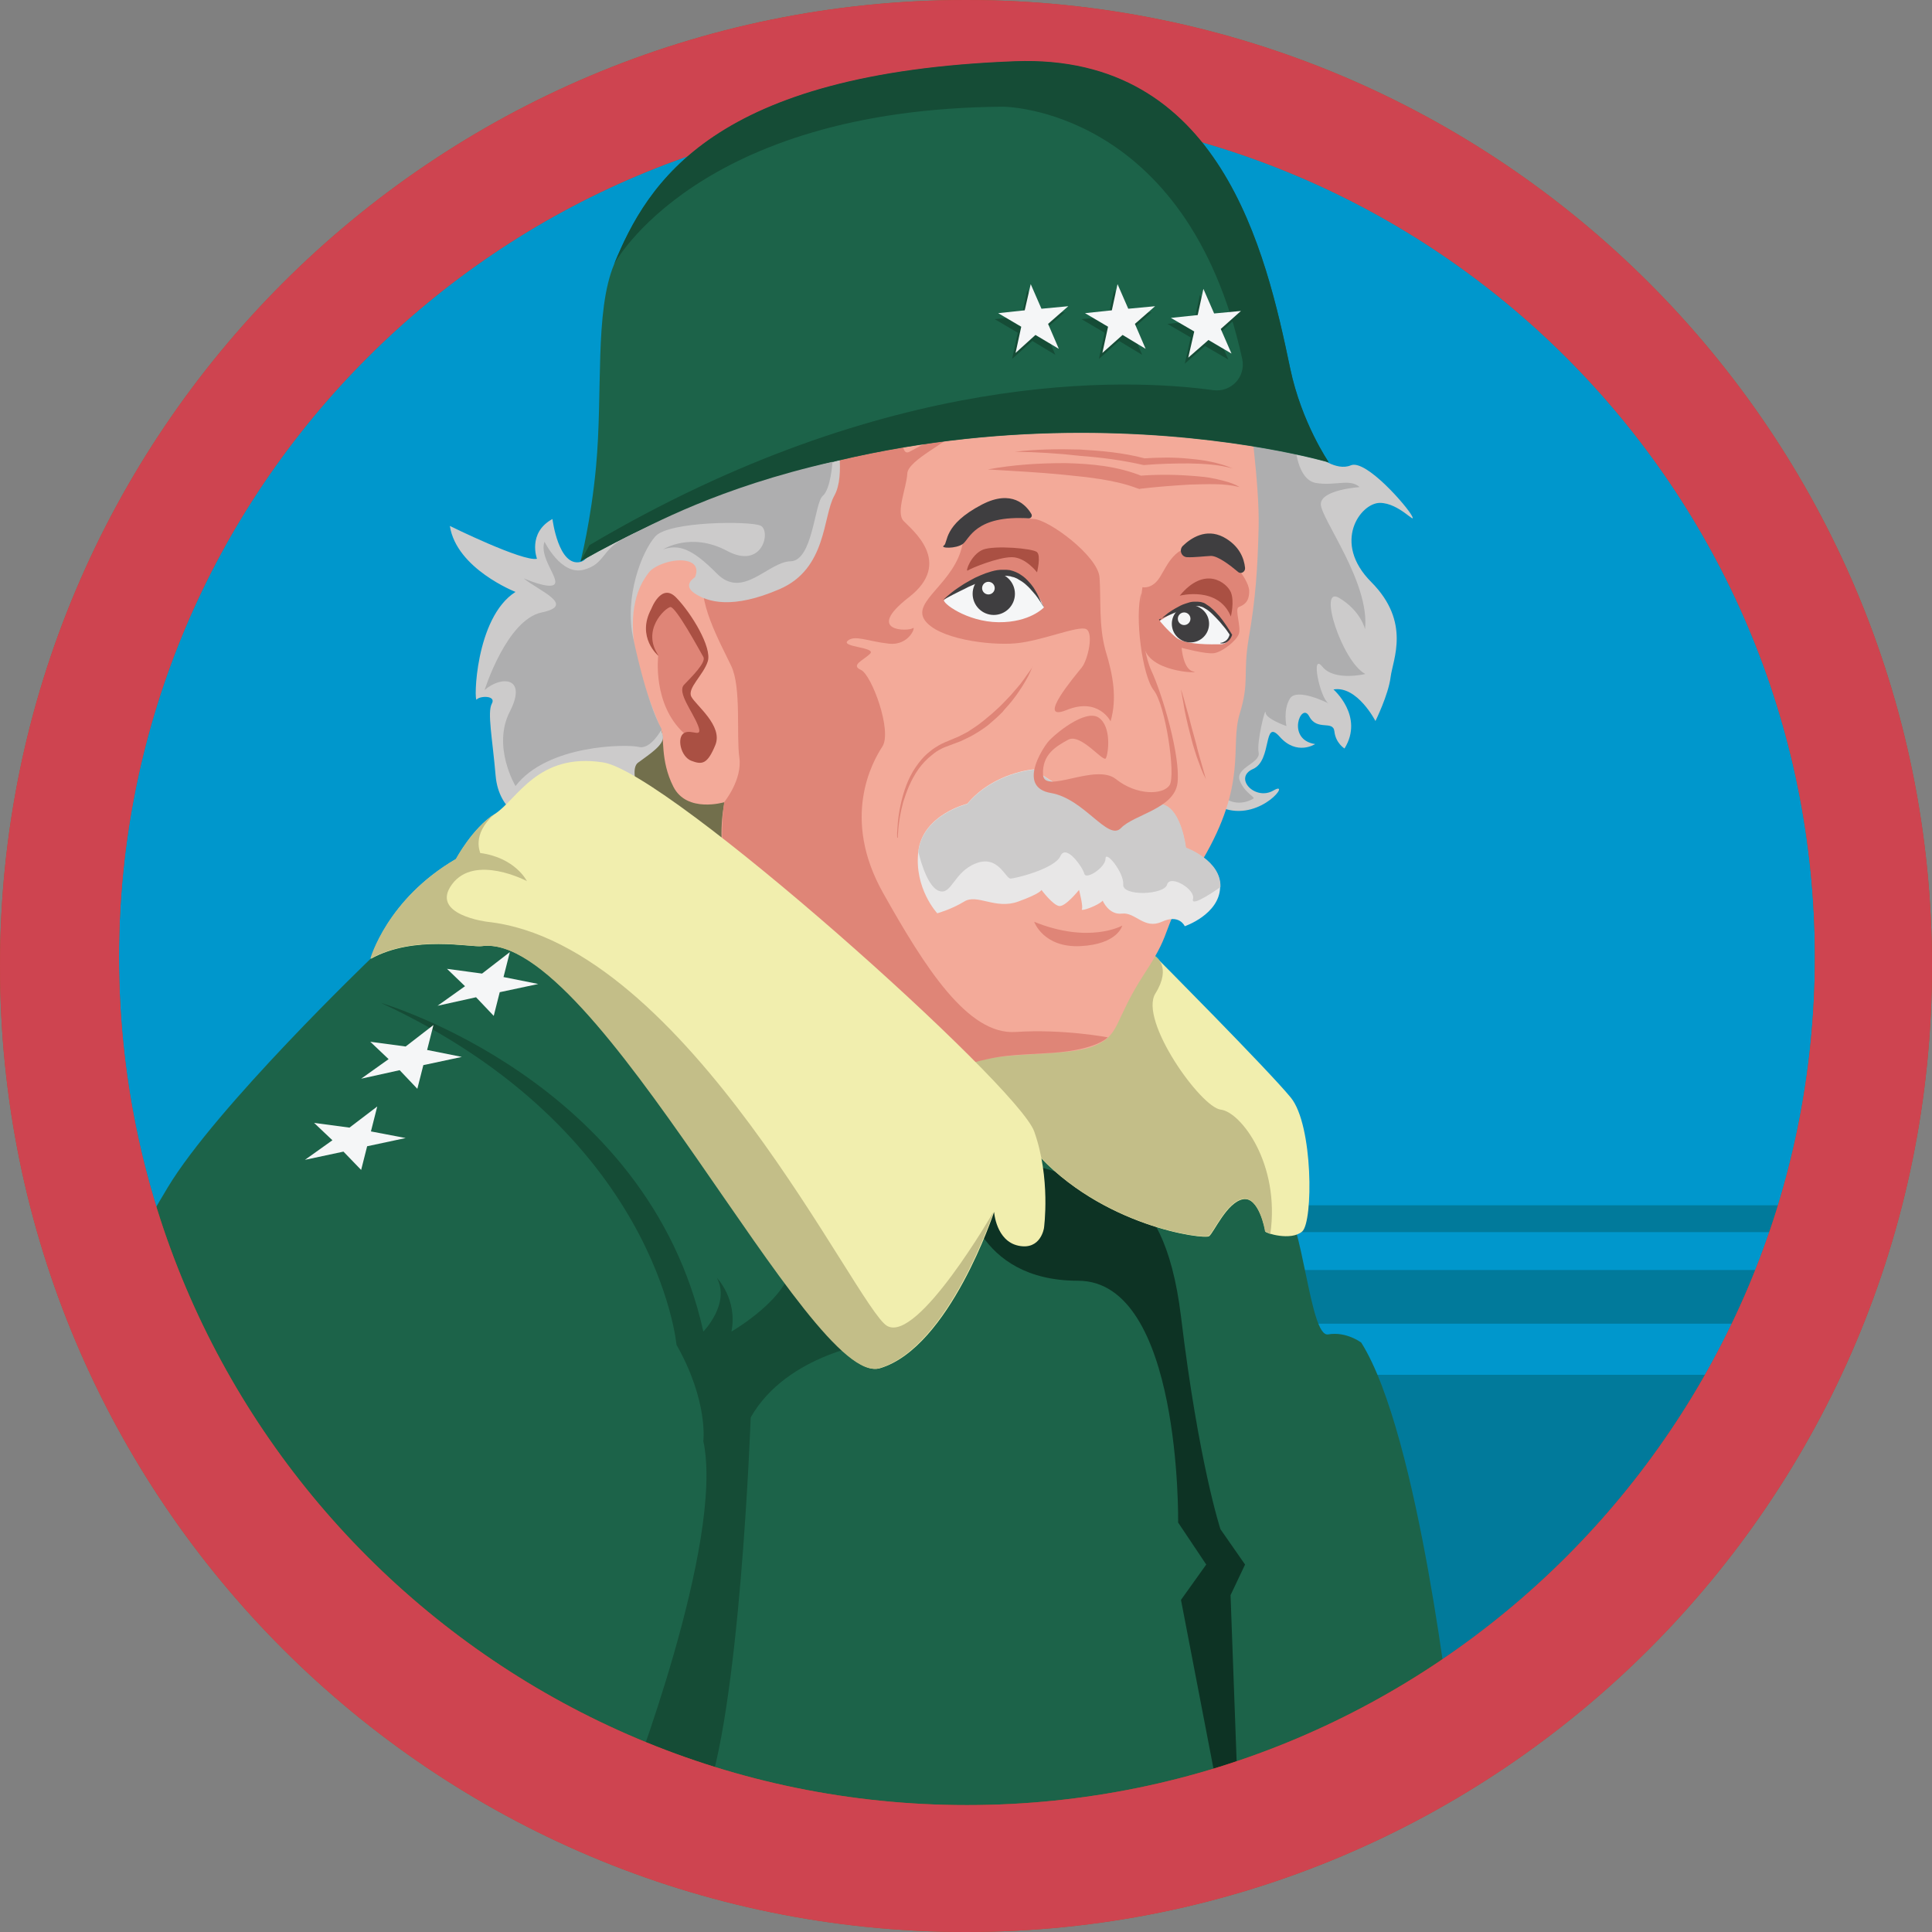
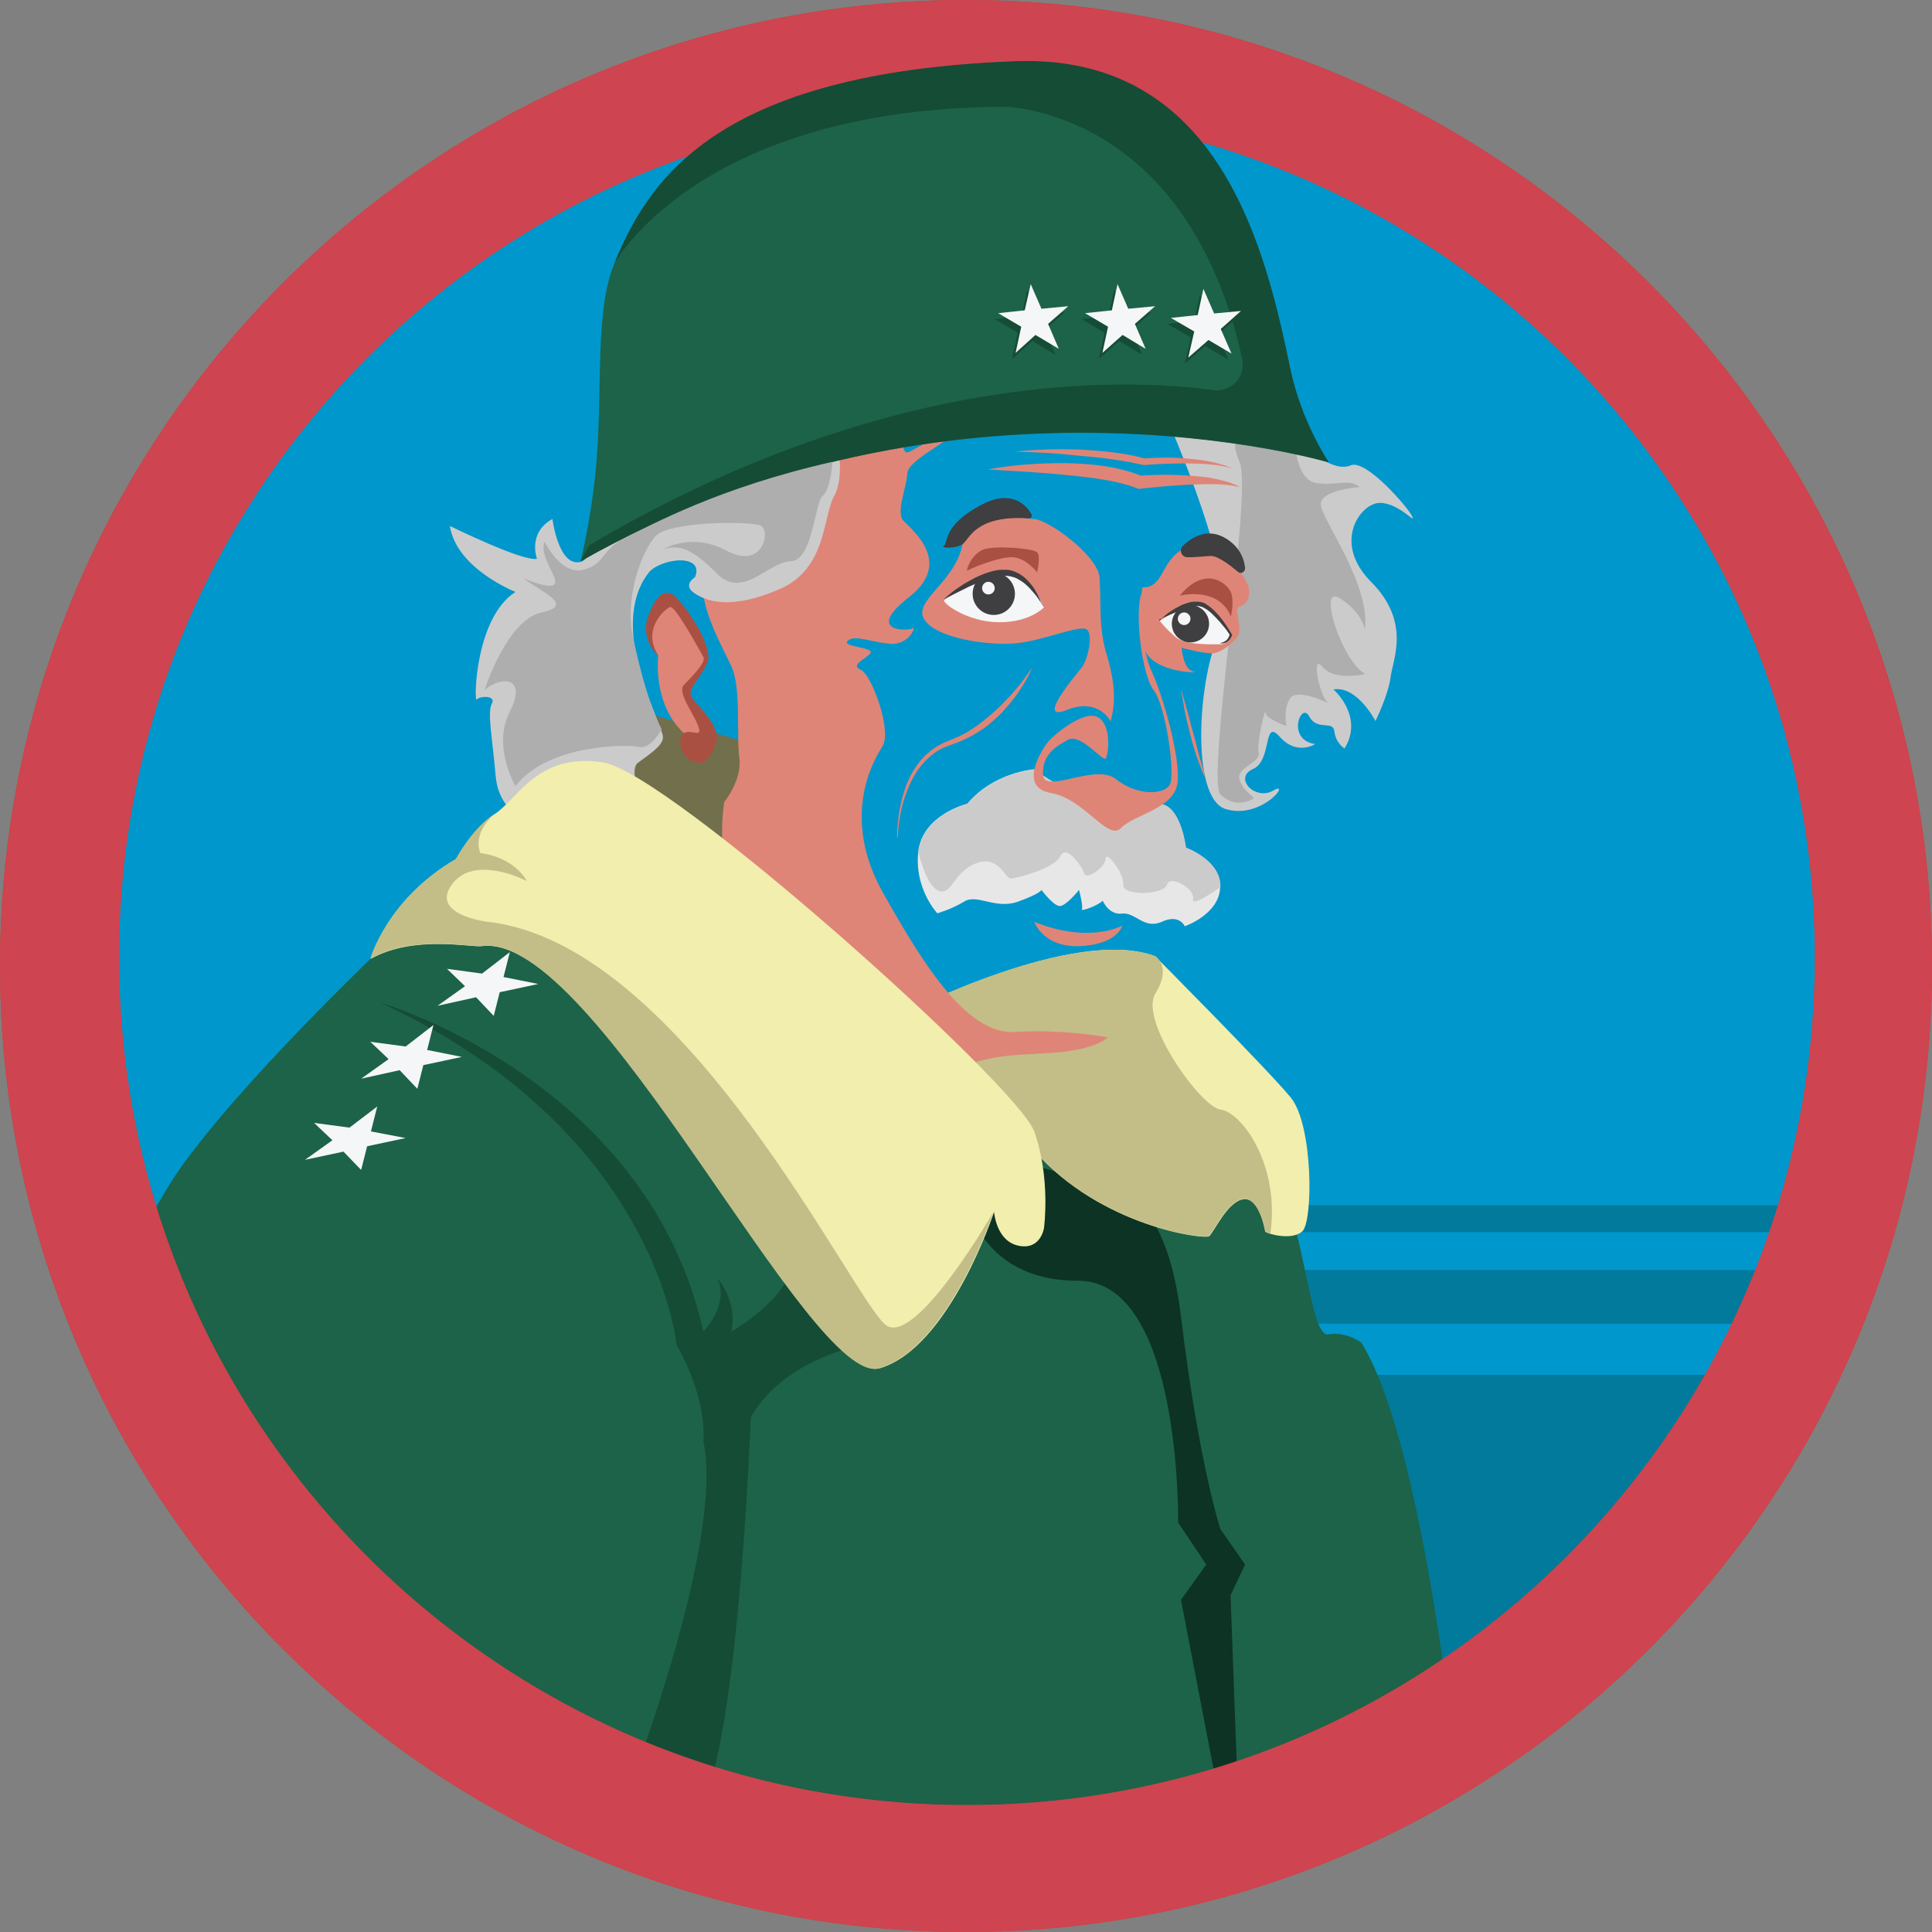
<svg xmlns="http://www.w3.org/2000/svg" version="1.1" id="Layer_1" x="0px" y="0px" viewBox="0 90 612 612" enable-background="new 0 90 612 612" xml:space="preserve">
  <rect x="0" y="90" width="612" height="612" fill="#808080" stroke="none" />
  <g>
    <path id="_x2E_svg_10306_" fill="#0097CC" d="M14.7,396c0-160.9,130.4-291.3,291.3-291.3c160.9,0,291.3,130.4,291.3,291.3   c0,160.9-130.4,291.3-291.3,291.3C145.1,687.3,14.7,556.9,14.7,396z" />
    <g id="_x2E_svg_10339_">
      <rect x="89.2" y="471.8" fill="#017A9B" width="491.6" height="8.5" />
    </g>
    <g id="_x2E_svg_10338_">
      <rect x="89.2" y="492.3" fill="#017A9B" width="473.2" height="17" />
    </g>
    <path id="_x2E_svg_10337_" fill="#017A9B" d="M55.2,525.5h507.2c0,0-97.5,161.1-240.9,154.8C178.2,674.1,55.2,525.5,55.2,525.5z" />
    <path id="_x2E_svg_10336_" fill="#1C6349" d="M30.3,508.4c0,0,7.5-16.7,22.8-42.2c15.3-25.5,64.3-72.5,64.3-72.5   c54.6-52.1,131.2-3.1,148.5,5.1c17.4,8.2,85.8,30.6,95.2,32.7s38.5,32.7,45.1,38.8c6.6,6.1,8.7,43.4,14.5,42.4   c5.8-1,10.5,2.6,10.5,2.6c18.4,29.1,28.7,123,28.7,123s-114,44.8-148.9,42.5c0,0-111.3,5.2-168.7-43.6S30.3,508.4,30.3,508.4z" />
    <path id="_x2E_svg_10335_" fill="#154C36" d="M120.7,407.7c0,0,84.4,24.5,102.1,104.1c0,0,8.6-8.8,4.3-17c0,0,6.6,6.8,4.6,17   c0,0,19.1-11,19.1-22.2s26.5,25.6,26.5,25.6s-27.9,3.4-39.5,23.8c0,0-3.4,95.3-15,122.5l-23.8-4.2c0,0,30.6-78.8,23.8-110.8   c0,0,1.6-12.7-8.5-30.5C214.3,516.1,208.3,448.4,120.7,407.7z" />
    <path id="_x2E_svg_10334_" fill="#0D3324" d="M322.6,484.6c0,0,5.2-14-1-23.1c-6.2-9.2-1.1-4.1,12.4-0.5c13.5,3.6,34.4-0.5,40.1,46   c5.6,46.5,12.5,67.4,12.5,67.4l7.8,11.2l-4.6,9.7l2.2,60l-5.4,6.4l-12.5-64.9l8-11.2l-8.9-13.3c0,0,1.1-76.6-31.7-76.6   s-35.9-28.1-35.9-28.1l9.6-0.5C315.1,467.1,322.1,462.3,322.6,484.6z" />
    <path id="_x2E_svg_10282_" fill="#B24B26" d="M306,90C137,90,0,227,0,396c0,169,137,306,306,306s306-137,306-306   C612,227,475,90,306,90z M306.3,661.8c-148.3,0-268.6-120.3-268.6-268.6c0-148.4,120.3-268.6,268.6-268.6s268.6,120.3,268.6,268.6   C574.9,541.5,454.6,661.8,306.3,661.8z" />
    <path id="_x2E_svg_10281_" fill="#CE4450" d="M306,90C137,90,0,227,0,396c0,169,137,306,306,306s306-137,306-306   C612,227,475,90,306,90z M306.3,661.8c-148.3,0-268.6-120.3-268.6-268.6c0-148.4,120.3-268.6,268.6-268.6s268.6,120.3,268.6,268.6   C574.9,541.5,454.6,661.8,306.3,661.8z" />
    <polygon id="_x2E_svg_10333_" fill="#726F4C" points="186.7,338 203.4,315.5 241.9,326.7 229.6,370.1  " />
    <path id="_x2E_svg_10332_" fill="#F1EEAE" d="M365.9,392.9c0,0,35.9,36.1,43,44.8c7.1,8.7,7.1,39.3,3.6,42.4   c-3.6,3.1-11.7,0.5-11.7,0c0-0.5-2-11.2-7.1-10.2s-9.2,10.6-10.7,11.7c-1.5,1.1-34.1-3-55.3-27c-21.2-24-40.6-43.9-40.6-43.9   S340.2,383.3,365.9,392.9z" />
    <path id="_x2E_svg_10331_" fill="#C3BE88" d="M400.7,480c0-0.5-2-11.2-7.1-10.2s-9.2,10.6-10.7,11.7c-1.5,1.1-34.1-3-55.3-27   c-21.2-24-40.6-43.9-40.6-43.9s53.3-27.3,79-17.7c0,0,5.3,3.3,0,11.8s14.4,36.1,20.7,36.8c6.3,0.7,18.9,17.1,15.7,39.4L400.7,480z" />
    <path id="_x2E_svg_10330_" fill="#CCCBCB" d="M417.2,234.3c0,0,6,5.1,10.7,3.1c4.8-2,18,13.2,19.4,16.1s-4.1-4.2-10.2-4.2   s-15.3,12.5-2.7,25.1c12.6,12.7,6.8,24.5,6.1,30.1s-4.8,13.9-4.8,13.9s-5.8-11.3-13.3-10c0,0,9.8,8.5,3.5,18.7c0,0-2.8-1.7-3.2-5.4   s-5.5,0-8-4.8c-2.5-4.8-7.4,7.4,1.9,8.8c0,0-5.8,3.8-11.2-2.3c-5.4-6.1-2.3,7.5-8.5,10.2c-6.3,2.8,0.7,10.2,6.5,6.8   c5.8-3.4-3.6,9.3-15.1,5.9c-11.5-3.5-8.7-42.9-1.7-56.3c7-13.5-16.9-67.3-16.9-67.3s19.3-13.6,26-13.6   C402.4,209.2,416.5,226.9,417.2,234.3z" />
    <path id="_x2E_svg_10329_" fill="#AEAEAF" d="M410.3,231c0,0,0.5,11,6.6,12s10.7-1.5,13.8,1.3c0,0-12.3,0.8-12.3,5.4   s15.6,24.8,14,39.6c0,0-1.3-5.8-8.2-9.9s0.9,20.2,8.3,24.1c0,0-9.8,2.4-13.6-2.3s-0.8,9.8,1.9,11.6c0,0-10-5.1-12.2-1.5   c-2.2,3.6-1.1,8.7-1.1,8.7s-6.6-2.3-6.6-4.3c0-2.1-2.9,9.5-2.2,12.7c0.7,3.3-7.5,4.8-6,8.8c1.5,4,5.1,5.3,4.3,5.8   c-0.8,0.5-5.8,3.2-10.4-1.3c-4.6-4.5,10.2-95.8,6.1-105.2C388.6,226.9,392.7,224.6,410.3,231z" />
-     <path id="_x2E_svg_10328_" fill="#F3AA99" d="M395.6,219.7c0,0,3.4,23.8,3.1,37.1c-0.3,13.3-1,23.1-3.1,35.1   c-2,11.9,0.3,13.8-2.9,24.2c-3.2,10.4,2.7,21.8-11.9,46.5c-14.6,24.7-8.2,20.4-18.2,35.7s-7.5,19.6-16.2,23.1   c-8.7,3.6-31,1.2-41.9,6.3c0,0-30.6-7.5-39.3-12.6c-8.7-5.1-42.7-35.1-35.7-71c0,0-11.9,3.6-16.2-4.9c-4.3-8.5-2.7-16-3.9-18   s-10.7-23.7-10-29.3c0.7-5.6-1.9-20.4,9.7-24.3c11.6-3.9,14.3,6,17.2,6.3c2.9,0.3,18.9-1.9,23.5-14.3c4.6-12.4,10.4-23.7,6.6-32.3   c-3.7-8.7-3.6-33.9,16-40.5c19.6-6.6,47.6-8.3,57.9-5.3c10.2,3.1,25.7,11.7,27.6,16.7C359.7,203,385.4,189.8,395.6,219.7z" />
    <path id="_x2E_svg_10327_" fill="#E8E7E7" d="M327.5,333.7c0,0-12.7,0.9-21.1,10.9c0,0-14.1,3.4-15.5,15.1s6,19.6,6,19.6   s4.4-1.2,8.5-3.7c4.1-2.6,9.9,2.6,17.1,0c7.2-2.6,7.4-3.7,7.4-3.7s3.6,4.8,5.6,5.1c2,0.3,6.3-5.1,6.3-5.1s1.4,5.3,0.9,6.1   c-0.5,0.9,5.3-1.2,6.6-2.7c0,0,1.9,4.6,6.1,4.1c4.3-0.5,7,5.1,12.6,2.6c5.6-2.6,7.3,1.4,7.3,1.4s10.9-3.7,11.2-12.3   c0.3-8.5-10.9-12.5-10.9-12.5s-1.4-12.1-7.3-13.7C362.4,343.1,354.9,352.8,327.5,333.7z" />
    <path id="_x2E_svg_10326_" fill="#DF8577" d="M298.1,184.3c0.6,0.2,5.8,5.6,0.9,11.1c-4.8,5.4-16.8,5.8-16.4,12.6   c0.3,6.8-1.7,15,1.4,14.3c3.1-0.7,14.1-5.8,16.3-5.3c2.2,0.5-12.9,6.1-13.8,9.9c-0.9,3.7-0.5,7.1,1.4,6.3c1.9-0.9,10.2-6,12.1-4.9   c1.9,1-12.4,7.3-12.6,11.7c-0.2,4.4-3.7,12.3-1.2,15s16,13.1,1.7,24.2s0,10.8,1.2,9.8c1.2-1-0.9,5.6-7.5,4.9   c-6.6-0.7-10.9-2.9-13.1-0.9c-2.2,2,9.2,2,7.1,4.1c-2,2-6.3,3.6-2.9,5.1c3.4,1.5,10,19.4,6.8,24.3c-3.2,4.9-13.1,22.6,0.2,46.3   c13.3,23.7,26.9,45.1,42,44.1c15.1-1,29.2,1.7,29.2,1.7s-3.4,3.9-17.4,4.9c-14,0.9-16.1,0.4-29.1,4.2c0,0-20.9-4.1-41-13.7   c0,0-40.3-24.4-34-69.9c0,0,5.8-7.1,4.8-14.1s0.7-22.3-2.6-29.1c-3.2-6.8-11.8-22-8-29.1C223.7,271.8,228.4,162.9,298.1,184.3z" />
    <path id="_x2E_svg_10325_" fill="#DF8577" d="M351.8,318.5c0,0-3.8-7.7-13.9-3.6c-10.1,4.1,2.9-11.1,4.8-13.5s3.8-10.8,1.4-12.1   c-2.4-1.3-14.2,3.8-22.5,4.5s-24.6-1.4-28.7-7.4c-4.1-6,9.6-11.7,12-24c2.4-12.3,17.8-8.2,22.5-8c4.7,0.1,20.4,11.7,20.9,18.5   c0.5,6.8-0.3,15.3,1.9,23.2C352.6,303.9,353.9,311.2,351.8,318.5z" />
    <path id="_x2E_svg_10324_" fill="#CCCBCB" d="M270.3,204.8c0,0-6.7,7.4-6,15.3c0.7,7.8,3.6,20.4,0,26.9   c-3.7,6.5-2.3,23.1-17.3,29.6c-15,6.5-22.8,4.1-26.9,1.4c-4.1-2.7,0-5.1,0-5.1s2.1-3.9-2.2-5.1c-4.3-1.2-10.9,1.4-12.4,3.6   c-1.6,2.1-6.1,8.1-4.8,21c1.2,13,9.1,28.2,9.3,30.9c0.3,2.7-4.1,5.5-7.9,8.3s3.1,19.6,8.5,21.6c5.4,2-16.3-0.7-20.1-11.4   c0,0-1.9,6.6,0.7,9.3s-15.1,2.3-19.7-9.4c-4.5-11.7-6.4,6.2-4,8.6c0,0-9.5-2.9-10.5-14.6c-1-11.7-2.7-20.1-1.2-22.8   c1.5-2.7-3.9-2.5-4.8-1.3c-0.9,1.2-0.6-25.9,12.3-34.1c0,0-18.7-7.3-20.8-20.9c0,0,23.1,11.4,27.6,10.4c0,0-3.1-8.2,4.9-12.6   c0,0,1.9,15.3,8.9,13.6s12.9-36.1,19.3-40C209.5,224,243.8,191.9,270.3,204.8z" />
    <path id="_x2E_svg_10323_" fill="#DF8577" d="M361.9,276c0,0,3.1,0.8,5.6-3.3s4.6-9.8,12.4-9.8s15.7,10.3,15.8,14.2   c0.1,3.8-1.9,4.6-3.3,5.2c-1.4,0.6,0.9,6.4,0,8.6c-0.9,2.2-5.2,5.6-7.8,6s-10.3-1.7-10.3-1.7s0.5,6.9,3.7,7.5   c3.2,0.6-12.1,0.6-15.2-6.5S361.9,276,361.9,276z" />
    <path id="_x2E_svg_10322_" fill="#F5F6F7" d="M330.7,282.4c0,0-4.2-10.8-11.7-11.1c-7.5-0.3-18.9,7.9-19.9,8.7s7.1,7,17.2,7.1   C326.3,287.2,330.7,282.4,330.7,282.4z" />
    <path id="_x2E_svg_10321_" fill="#DF8577" d="M355.5,383.2c0,0-10.4,5.9-27.9-1.2c0,0,2.9,8.3,14.7,7.7S355.5,383.2,355.5,383.2z" />
    <path id="_x2E_svg_10320_" fill="#F5F6F7" d="M367.4,286.7c0,0,9.2-6.6,13.6-4.7s8.8,9.4,8.8,9.4s-0.6,2.7-3.2,2.7   c-2.6,0-11.1,0.3-14.1-2.2C369.4,289.3,367.4,286.7,367.4,286.7z" />
    <path id="_x2E_svg_10319_" fill="#F1EEAE" d="M144.5,362.1c0,0,5.1-9.7,12.3-14.3c7.1-4.6,13.5-19.5,34.2-16.3   c20.7,3.1,131.3,102.1,136.6,116.9c5.3,14.8,3.1,30.6,3.1,30.6s-1,7.1-8.1,5.6c-7.1-1.5-7.7-10.7-7.7-10.7s-14.1,42.9-36.1,49.5   c-21.9,6.6-89.8-138.5-126.1-133.7c-3.6,0.5-21.4-3.6-35.2,4C117.4,393.8,122.5,374.9,144.5,362.1z" />
    <path id="_x2E_svg_10318_" fill="#AA5043" d="M328.5,271.3c0,0-3.6-4.8-8-4.8c-4.4,0-12.9,3.5-13.9,4.2s1-5.1,4.8-6.6   c3.7-1.4,15.8-0.4,17.1,0.8C329.8,266.1,328.5,271.3,328.5,271.3z" />
    <path id="_x2E_svg_10317_" fill="#AA5043" d="M373.7,278.7c0,0,12.2-3.2,16.2,6.6c0,0,1.2-4.8,0-7.7   C388.6,274.6,381.7,269,373.7,278.7z" />
    <path id="_x2E_svg_10316_" fill="#1C6349" d="M183.9,267.8c0,0,3.3-12.7,4.9-29.9c2.2-23.7-0.5-49.1,5.7-64.1   c10.7-26,31.4-60.7,127-64.3c65.2-2.4,79.5,60.4,87.2,97.3c3.6,17.2,12.2,29.7,12.2,29.7S301.5,201.1,183.9,267.8z" />
    <path id="_x2E_svg_10315_" fill="#3F3E40" d="M330.7,282.4c0,0-0.3-0.5-0.9-1.4c-0.6-0.9-1.4-2.2-2.6-3.5c-0.6-0.7-1.2-1.4-2-2.1   c-0.7-0.7-1.6-1.3-2.5-1.8c-0.4-0.3-0.9-0.5-1.4-0.7c-0.2-0.1-0.5-0.1-0.8-0.2c-0.3-0.1-0.5-0.2-0.8-0.2l-0.8-0.1l-0.2,0   c0,0,0.1,0,0,0l0,0l0,0l-0.1,0l-0.1,0l-0.5,0c-0.3,0-0.6,0-0.9,0.1l-0.8,0.1c-1.1,0.2-2.2,0.5-3.3,0.8c-0.5,0.2-1.1,0.4-1.6,0.6   c-0.5,0.2-1.1,0.4-1.6,0.6c-1,0.4-2,0.9-3,1.3c-0.9,0.5-1.8,0.9-2.6,1.3c-1.6,0.8-3,1.5-3.9,2c-0.9,0.5-1.5,0.8-1.5,0.8   s0.4-0.4,1.2-1.1c0.8-0.7,2-1.7,3.5-2.7c0.8-0.5,1.6-1.1,2.5-1.6c0.9-0.5,1.9-1.1,2.9-1.6c1.1-0.5,2.2-1,3.3-1.4   c1.2-0.4,2.4-0.8,3.7-1l1-0.1c0.3,0,0.6,0,0.9,0l0.5,0l0.3,0l0.3,0l1,0.1c1.3,0.3,2.5,0.8,3.5,1.5c1.1,0.7,1.9,1.5,2.6,2.3   c0.4,0.4,0.7,0.8,1,1.2c0.3,0.4,0.6,0.8,0.8,1.2c1,1.6,1.6,3,2,4C330.5,281.8,330.7,282.4,330.7,282.4z" />
    <path id="_x2E_svg_10314_" fill="#3F3E40" d="M367.3,286.6c0.8-0.9,1.7-1.6,2.7-2.4c0.5-0.3,1-0.7,1.5-1c0.5-0.3,1-0.6,1.6-0.9   c0.5-0.3,1.1-0.6,1.6-0.8c0.6-0.2,1.1-0.4,1.8-0.6c0.6-0.2,1.2-0.3,1.9-0.3c0.3,0,0.7,0,1,0l1,0.1l1,0.3c0.4,0.2,0.5,0.3,0.8,0.5   c0.5,0.3,1.1,0.7,1.5,1.1c0.5,0.4,0.9,0.8,1.3,1.2c0.4,0.4,0.8,0.9,1.2,1.3c1.5,1.8,2.8,3.8,4,5.8l0.1,0.1l0,0.1   c-0.1,0.4-0.3,0.8-0.5,1.1c-0.2,0.3-0.5,0.7-0.8,0.9c-0.3,0.3-0.7,0.5-1.1,0.6c-0.2,0.1-0.4,0.1-0.6,0.1c-0.2,0-0.4,0-0.6,0   c-0.1,0-0.1,0-0.1-0.1c0-0.1,0-0.1,0.1-0.1l0,0c0.2,0,0.4,0,0.5-0.1c0.2,0,0.4-0.1,0.5-0.2c0.3-0.1,0.6-0.3,0.9-0.6   c0.2-0.3,0.5-0.5,0.6-0.9c0.2-0.3,0.3-0.7,0.3-1l0,0.2c-0.6-0.9-1.3-1.9-2.1-2.8c-0.7-0.9-1.5-1.8-2.3-2.6   c-0.4-0.4-0.8-0.8-1.2-1.2c-0.4-0.4-0.8-0.7-1.3-1.1c-0.5-0.3-0.9-0.6-1.3-0.8c-0.2-0.1-0.6-0.3-0.7-0.3c-0.2,0-0.4-0.1-0.7-0.2   l-0.7,0c-0.2,0-0.5,0.1-0.8,0.1c-0.2,0-0.5,0.1-0.8,0.1c-0.3,0.1-0.5,0.1-0.8,0.2c-0.5,0.1-1,0.3-1.6,0.5c-0.5,0.2-1.1,0.4-1.6,0.6   c-2.1,0.8-4.2,1.8-6.4,2.7c-0.1,0-0.1,0-0.1-0.1C367.3,286.6,367.3,286.6,367.3,286.6z" />
    <path id="_x2E_svg_10313_" fill="#726F4C" d="M365.9,392.9" />
    <path id="_x2E_svg_10312_" fill="#DF8577" d="M208.5,297.8c0,0-1.9,15.3,8.2,24.5c0,0,1.1,6,4.4,4.1c3.2-1.9,5.1-4.8,3.2-6.6   c-2-1.9-9.6-9.1-6.7-11.4c2.9-2.3,8.7-9.9,5.3-13.1c-3.5-3.2-8.3-15.5-10.9-15.1S202,289,208.5,297.8z" />
    <path id="_x2E_svg_10311_" fill="#AA5043" d="M206.3,282.9c0,0,3.2-8.5,7.9-3.6c4.8,4.9,11.4,15.8,10,20.2s-6.6,8.5-5.2,11.2   c1.4,2.7,10.1,9.2,7.6,15.3c-2.5,6.1-4.2,6.3-7.6,5c-3.4-1.3-4.7-7.4-2.3-8.8s6.1,2,4.4-2.4s-6.7-10.5-4.4-12.9s7.1-7.1,6.1-8.8   c-1-1.7-8.8-16.2-10.5-15.8s-9.2,7.3-3.7,15.4C208.5,297.8,201.5,291.8,206.3,282.9z" />
    <circle id="_x2E_svg_10310_" fill="#3F3E40" cx="314.8" cy="278.1" r="6.7" />
    <circle id="_x2E_svg_10309_" fill="#3F3E40" cx="377.1" cy="287.6" r="5.9" />
    <circle id="_x2E_svg_10308_" fill="#F5F6F7" cx="313.1" cy="276.3" r="2" />
    <circle id="_x2E_svg_10307_" fill="#F5F6F7" cx="375.1" cy="286" r="2" />
    <path id="_x2E_svg_10305_" fill="#3F3E40" d="M325.9,254.2c0.7,0,1.2-0.7,0.8-1.4c-1.6-2.7-6.1-7.9-15.6-3   c-12.5,6.5-10.7,12.1-12.1,13c-1.4,0.9,3.8,1.1,6-0.5C307.1,260.8,308.9,253.1,325.9,254.2z" />
    <path id="_x2E_svg_10304_" fill="#3F3E40" d="M376,266.5c-1.8-0.1-2.6-2.3-1.3-3.6c2.6-2.5,7.3-5.6,12.8-2.8   c5.1,2.7,6.6,6.8,6.9,9.8c0.1,1.3-1.4,2.1-2.3,1.2c-2.5-2.1-6.3-5-8.5-5C381.4,266.2,378.4,266.6,376,266.5z" />
    <path id="_x2E_svg_10303_" fill="#DF8577" d="M312.9,238.7c8.1-1.5,16.3-2,24.5-2c8.2,0.2,16.5,0.9,24.6,4.2l-1-0.2   c5.4-0.4,10.7-0.4,16.1,0c2.7,0.2,5.4,0.4,8,1c2.6,0.6,5.3,1.2,7.6,2.6c-5.2-1.3-10.4-0.9-15.7-0.8c-5.2,0.3-10.5,0.7-15.6,1.3   l-0.5,0.1l-0.6-0.2c-7.1-2.7-15.3-3.5-23.2-4.3C329.1,239.6,321,239.2,312.9,238.7z" />
    <path id="_x2E_svg_10301_" fill="#DF8577" d="M327,301.3c0,0-0.4,1.1-1.3,2.9c-0.5,0.9-1.1,2-1.8,3.1c-0.8,1.2-1.6,2.5-2.7,3.9   c-0.5,0.7-1.1,1.4-1.7,2.1c-0.6,0.7-1.3,1.4-1.9,2.2c-0.7,0.7-1.4,1.4-2.2,2.1c-0.8,0.7-1.6,1.4-2.4,2.1c-0.9,0.7-1.8,1.3-2.7,1.9   c-1,0.6-1.9,1.2-2.9,1.7c-1,0.5-2.1,1-3.1,1.5c-1.1,0.4-2.2,0.8-3.2,1.2c-0.5,0.2-1.1,0.4-1.6,0.6c-0.5,0.2-1,0.4-1.5,0.7   c-1,0.5-1.9,1.1-2.7,1.8c-1.7,1.3-3.2,2.9-4.4,4.6c-2.4,3.4-3.8,7.2-4.8,10.4c-0.9,3.3-1.3,6.1-1.5,8.1c-0.2,2-0.2,3.1-0.2,3.1   c0,0.1,0,0.1-0.1,0.1c-0.1,0-0.1,0-0.1-0.1c0,0-0.1-1.1,0.1-3.1c0.1-2,0.4-4.9,1.2-8.2c0.8-3.3,2-7.2,4.5-10.9   c1.2-1.8,2.7-3.6,4.5-5c0.9-0.8,1.9-1.4,2.9-2c0.5-0.3,1.1-0.6,1.6-0.8c0.5-0.3,1.1-0.4,1.6-0.7c1-0.4,2.1-0.9,3.1-1.3   c1-0.5,2-1,2.9-1.5c0.9-0.6,1.8-1.2,2.7-1.8c0.9-0.6,1.7-1.3,2.5-1.9c0.8-0.7,1.6-1.3,2.4-2c0.7-0.7,1.5-1.3,2.2-2   c1.4-1.3,2.6-2.7,3.8-3.9c1.1-1.3,2.1-2.4,3-3.5c0.8-1.1,1.6-2.1,2.1-2.9c1.2-1.6,1.8-2.6,1.8-2.6c0,0,0.1-0.1,0.1,0   C327,301.2,327,301.2,327,301.3z" />
    <path id="_x2E_svg_10300_" fill="#DF8577" d="M374.1,308.4c0,0,0.1,0.4,0.4,1.2c0.2,0.8,0.6,1.9,0.9,3.2c0.4,1.3,0.8,2.9,1.3,4.6   c0.4,1.7,0.9,3.5,1.4,5.3c0.5,1.8,1,3.6,1.4,5.3c0.5,1.7,0.9,3.3,1.3,4.6c0.2,0.7,0.4,1.3,0.5,1.8c0.2,0.5,0.3,1,0.4,1.4   c0.2,0.8,0.4,1.2,0.4,1.2s-0.2-0.4-0.6-1.2c-0.2-0.4-0.4-0.8-0.6-1.3c-0.2-0.5-0.5-1.1-0.7-1.8c-0.5-1.3-1.1-2.8-1.6-4.5   c-0.3-0.8-0.5-1.7-0.8-2.6c-0.2-0.9-0.5-1.8-0.7-2.7c-0.5-1.8-0.9-3.6-1.3-5.3c-0.4-1.7-0.7-3.3-0.9-4.7c-0.3-1.4-0.4-2.5-0.6-3.3   C374.1,308.8,374.1,308.4,374.1,308.4z" />
    <polygon id="_x2E_svg_10299_" fill="#154C36" points="325.4,181.9 328.8,189.7 337.3,188.9 330.9,194.5 334.3,202.4 327,198    320.6,203.7 322.4,195.4 315.1,191.1 323.6,190.2  " />
    <polygon id="_x2E_svg_10298_" fill="#154C36" points="352.9,181.9 356.3,189.7 364.8,188.9 358.4,194.5 361.8,202.4 354.5,198    348.1,203.7 349.9,195.4 342.6,191.1 351.1,190.2  " />
    <polygon id="_x2E_svg_10297_" fill="#154C36" points="380.1,183.4 383.6,191.2 392,190.4 385.7,196.1 389.1,203.9 381.7,199.6    375.3,205.2 377.2,196.9 369.8,192.6 378.3,191.7  " />
    <path id="_x2E_svg_10296_" fill="#C3BE88" d="M156.7,347.8c-7.1,4.6-12.3,14.3-12.3,14.3c-21.9,12.8-27.1,31.6-27.1,31.6   c13.8-7.7,31.6-3.6,35.2-4c36.3-4.8,104.1,140.3,126.1,133.7c21.9-6.6,36.1-49.5,36.1-49.5s-24,41.7-33.7,36.1   s-63.3-121.1-126.6-128c0,0-18.4-2.2-11.2-11.9s23.7-1,23.7-1s-3.6-7.4-14.8-8.9C152.3,360.2,149.1,354.5,156.7,347.8L156.7,347.8z   " />
    <path id="_x2E_svg_10292_" fill="#154C36" d="M183.9,267.8c117.6-66.8,237-31.4,237-31.4s-8.6-12.5-12.2-29.7   c-7.7-36.9-22-99.8-87.2-97.3c-95.6,3.6-116.3,38.3-127,64.3c0,0,26.2-49.2,123.2-49.9c0,0,58.2,0,75.8,79.9   c1.2,5.6-3.4,10.6-9.1,9.9c-27.6-3.8-103.2-6.8-197.7,49.1L183.9,267.8z" />
    <polygon id="_x2E_svg_10291_" fill="#F5F6F7" points="326.5,180 329.9,187.8 338.4,187 332,192.6 335.4,200.5 328,196.1    321.7,201.8 323.5,193.5 316.2,189.2 324.6,188.3  " />
    <polygon id="_x2E_svg_10289_" fill="#F5F6F7" points="141.6,396.9 152.7,398.4 161.5,391.6 159.5,399.5 170.5,401.7 158.3,404.3    156.4,411.8 150.8,405.9 138.6,408.6 147.3,402.4  " />
    <polygon id="_x2E_svg_10288_" fill="#F5F6F7" points="117.3,420 128.5,421.5 137.3,414.7 135.3,422.6 146.3,424.8 134.1,427.4    132.2,434.9 126.6,429 114.4,431.7 123.1,425.5  " />
    <polygon id="_x2E_svg_10368_" fill="#F5F6F7" points="99.5,445.7 110.7,447.2 119.5,440.5 117.5,448.4 128.5,450.5 116.3,453.1    114.4,460.6 108.8,454.8 96.6,457.4 105.3,451.2  " />
    <polygon id="_x2E_svg_10287_" fill="#F5F6F7" points="354,180 357.4,187.8 365.9,187 359.5,192.6 362.9,200.5 355.6,196.1    349.2,201.8 351,193.5 343.7,189.2 352.2,188.3  " />
    <polygon id="_x2E_svg_10286_" fill="#F5F6F7" points="381.2,181.5 384.6,189.3 393.1,188.5 386.7,194.2 390.1,202 382.8,197.7    376.4,203.3 378.3,195 370.9,190.7 379.4,189.8  " />
    <path id="_x2E_svg_10285_" fill="#AEAEAF" d="M263.7,236.3c0,0-0.5,8.6-3.1,10.8s-3.1,20.6-10.2,20.7c-7.1,0.2-15.1,12.2-23.3,3.9   s-12.2-9.2-17-7.7c0,0,8.8-5.6,20.2,0.5c11.4,6.1,14-6.5,10.6-8c-3.4-1.5-29-1.4-33.3,3.4c-4.3,4.8-9.9,19.2-7,32.3   c0,0,4,19.8,9,28.8c0,0-3.5,6.6-7.3,5.6c-3.8-0.9-28.9-0.8-39,12.4c0,0-7.5-12.5-1.8-23.6c5.7-11.1-2.8-11.4-8-6.8   c0,0,7-22.3,18.1-24.6s-1.1-6.9-5.7-10.8c0,0,8.4,3.7,9.8,1.8c1.4-1.9-5-8.6-3.2-13.4c0,0,5.2,10.7,12.3,8.9   c7-1.8,5.6-6.5,13.5-10.3S227.4,244.5,263.7,236.3z" />
    <path id="_x2E_svg_10284_" fill="#CCCBCB" d="M386.6,371c0.3-8.5-10.9-12.5-10.9-12.5s-1.4-12.1-7.3-13.7c-5.9-1.7-13.5,8-40.9-11   c0,0-12.7,0.9-21.1,10.9c0,0-14.1,3.4-15.5,15.1c0,0,2.4,10.9,6.5,12.4s4.6-5.9,11.7-8.7s9.4,4.8,11,4.8c1.5,0,14-3.1,15.8-7.1   c1.8-4.1,7.1,3.6,7.6,5.6c0.5,2,6.7-2,6.7-4.8c0-2.8,5.9,4.4,5.6,8.2s13,3.3,13.9,0s9.1,1.5,8.2,4.6   C377.1,377.8,386.6,371,386.6,371z" />
    <path id="_x2E_svg_10283_" fill="#DF8577" d="M361.5,277.9c0,0-0.5,16.5,3.2,24.5s9.3,27.4,8.3,35.6c-1,8.2-13.8,10-17.9,14.3   s-11.6-9.3-22.2-11.1c-10.6-1.8-2.8-13.9-0.9-16.2c1.9-2.3,11.7-10.5,16-7.7c4.2,2.8,3.1,11.5,2.3,12.9c-0.8,1.4-7.9-8-11.9-5.9   c-4,2.2-8.3,4.7-8,11.1s16.6-3.8,23.1,1.4c6.5,5.2,14.9,5.1,17,1.9c2-3.2-1.3-25.3-5-30S359.4,285.2,361.5,277.9z" />
    <path id="_x2E_svg_10302_" fill="#DF8577" d="M321.5,233.1c6.8-0.8,13.7-0.9,20.6-0.7c6.8,0.4,13.8,1,20.5,2.8l-0.3,0   c4.8-0.3,9.5-0.4,14.3,0.1c4.7,0.4,9.5,1.2,13.9,3.1c-4.6-1.3-9.3-1.5-13.9-1.6c-4.7,0-9.4,0.1-14,0.5l-0.2,0l-0.2,0   c-6.6-1.5-13.3-2.4-20.1-2.9C335.2,233.6,328.4,233.2,321.5,233.1z" />
  </g>
</svg>